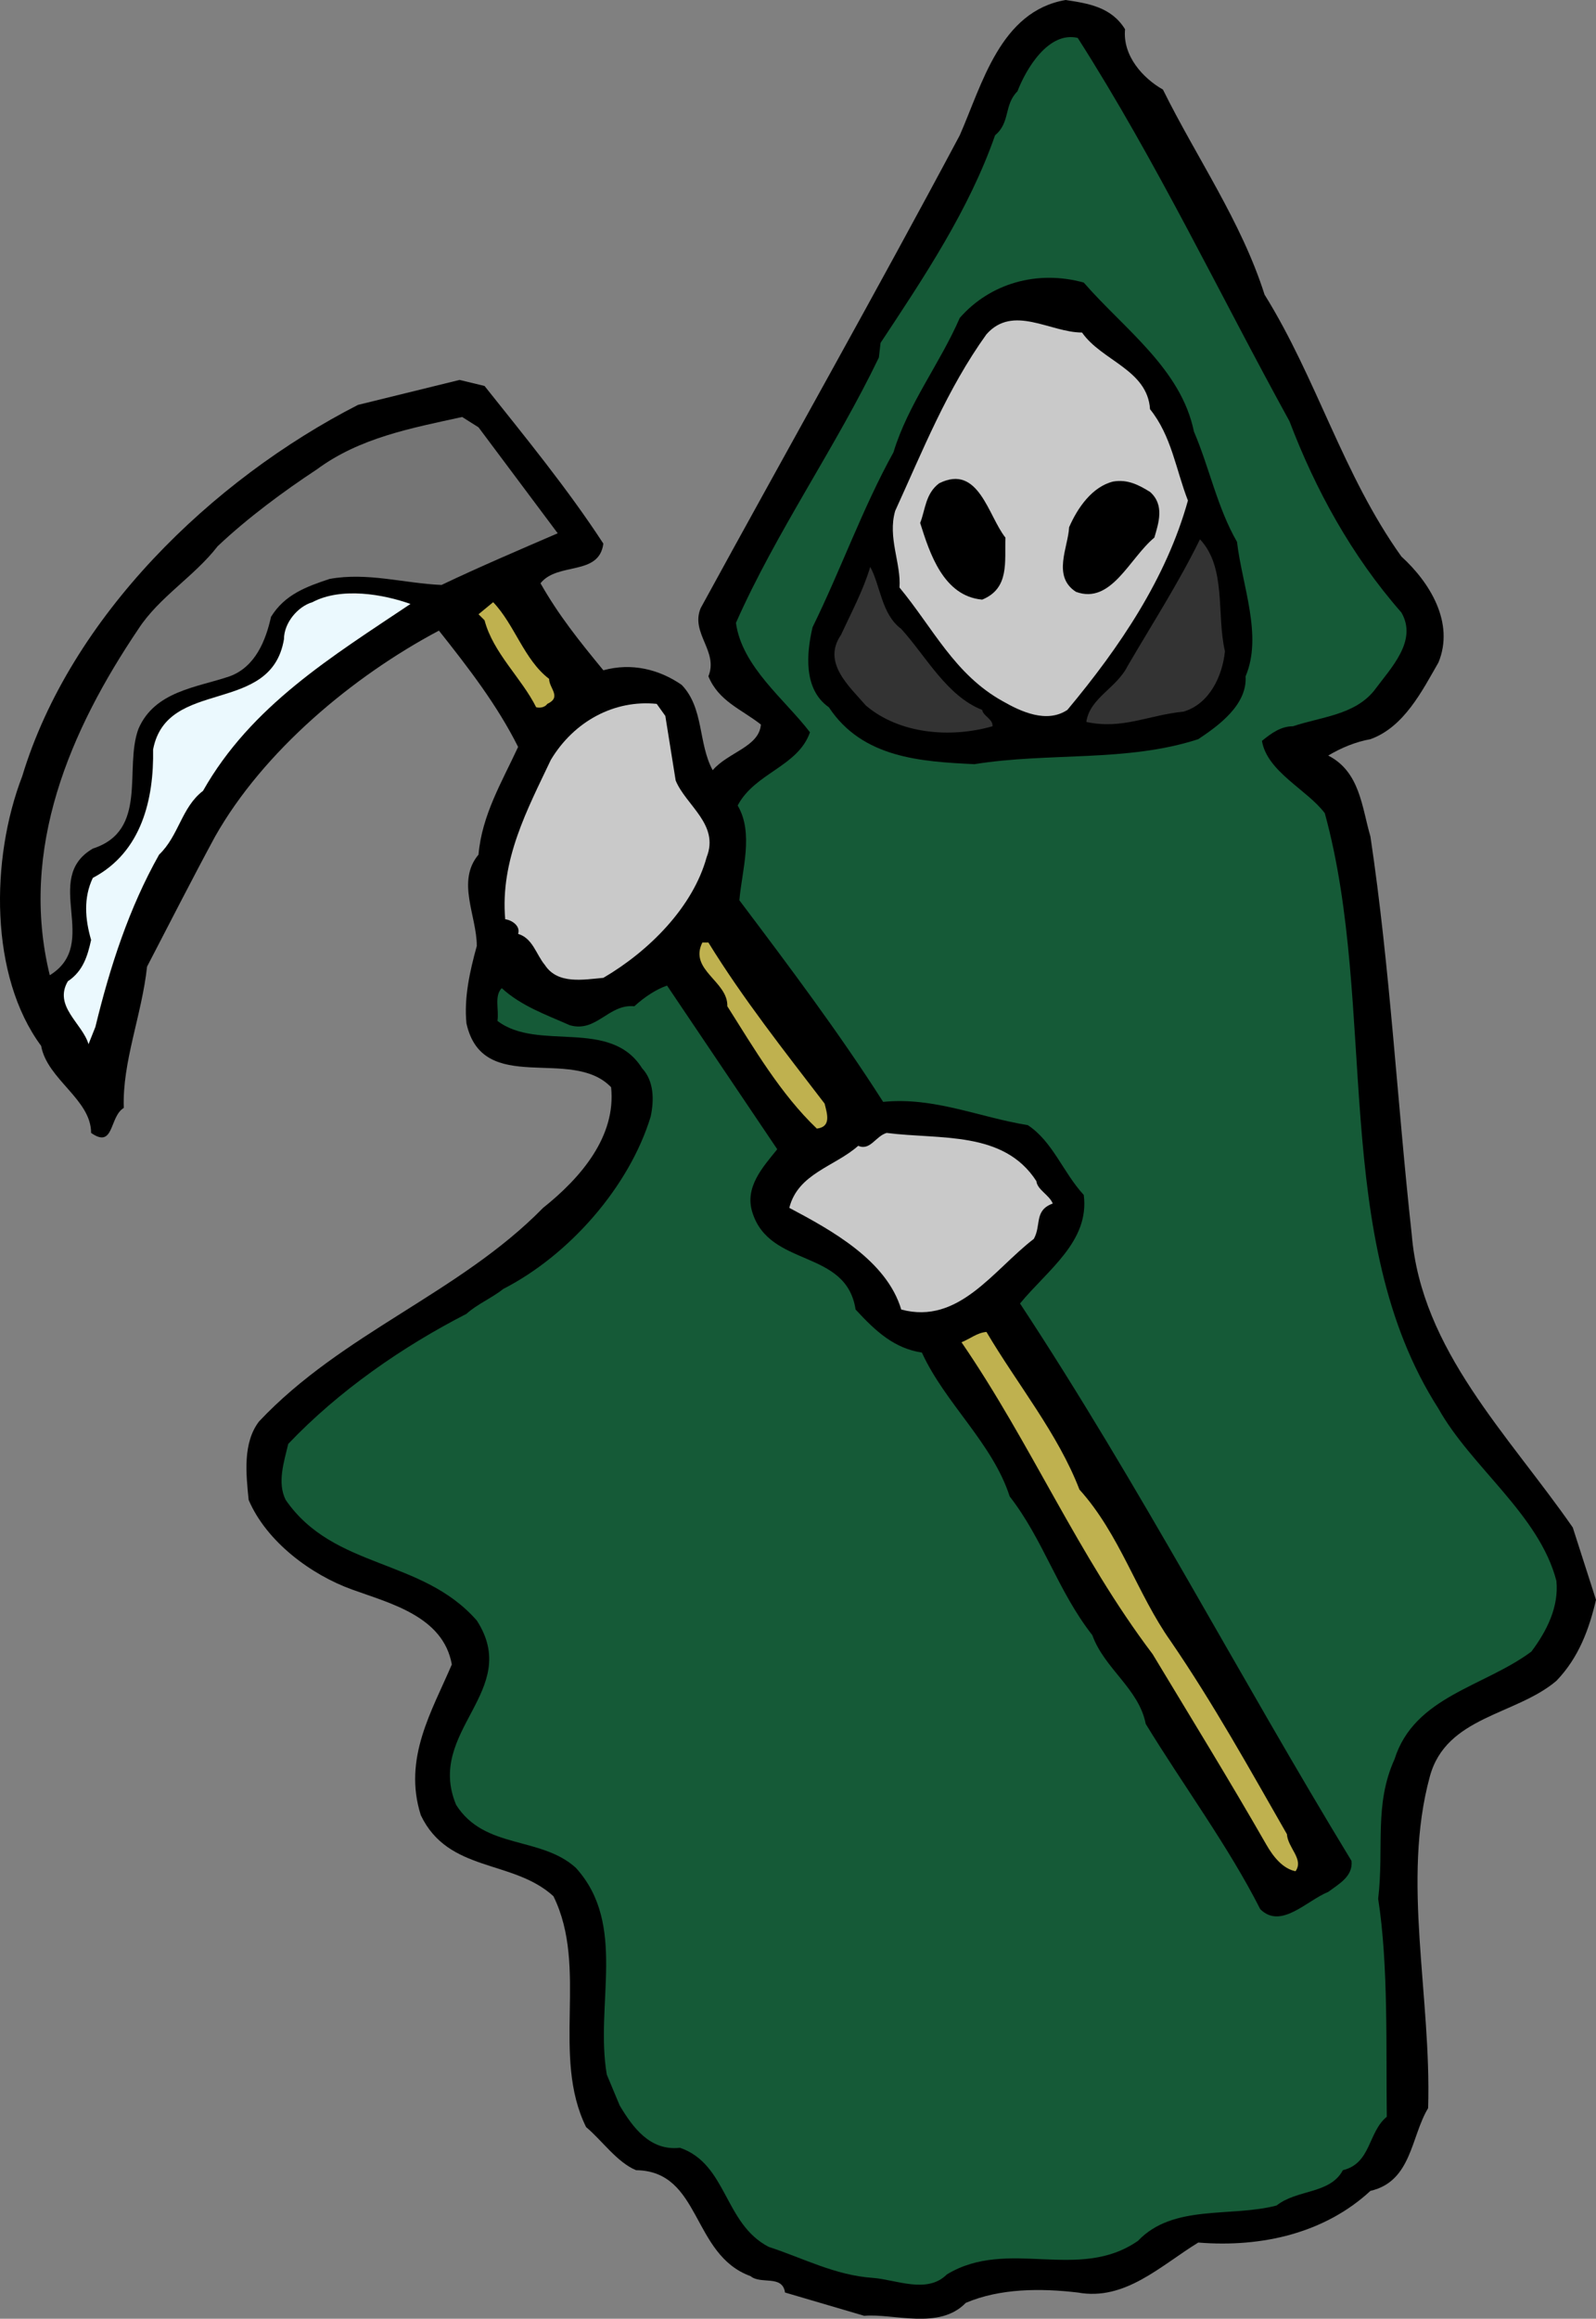
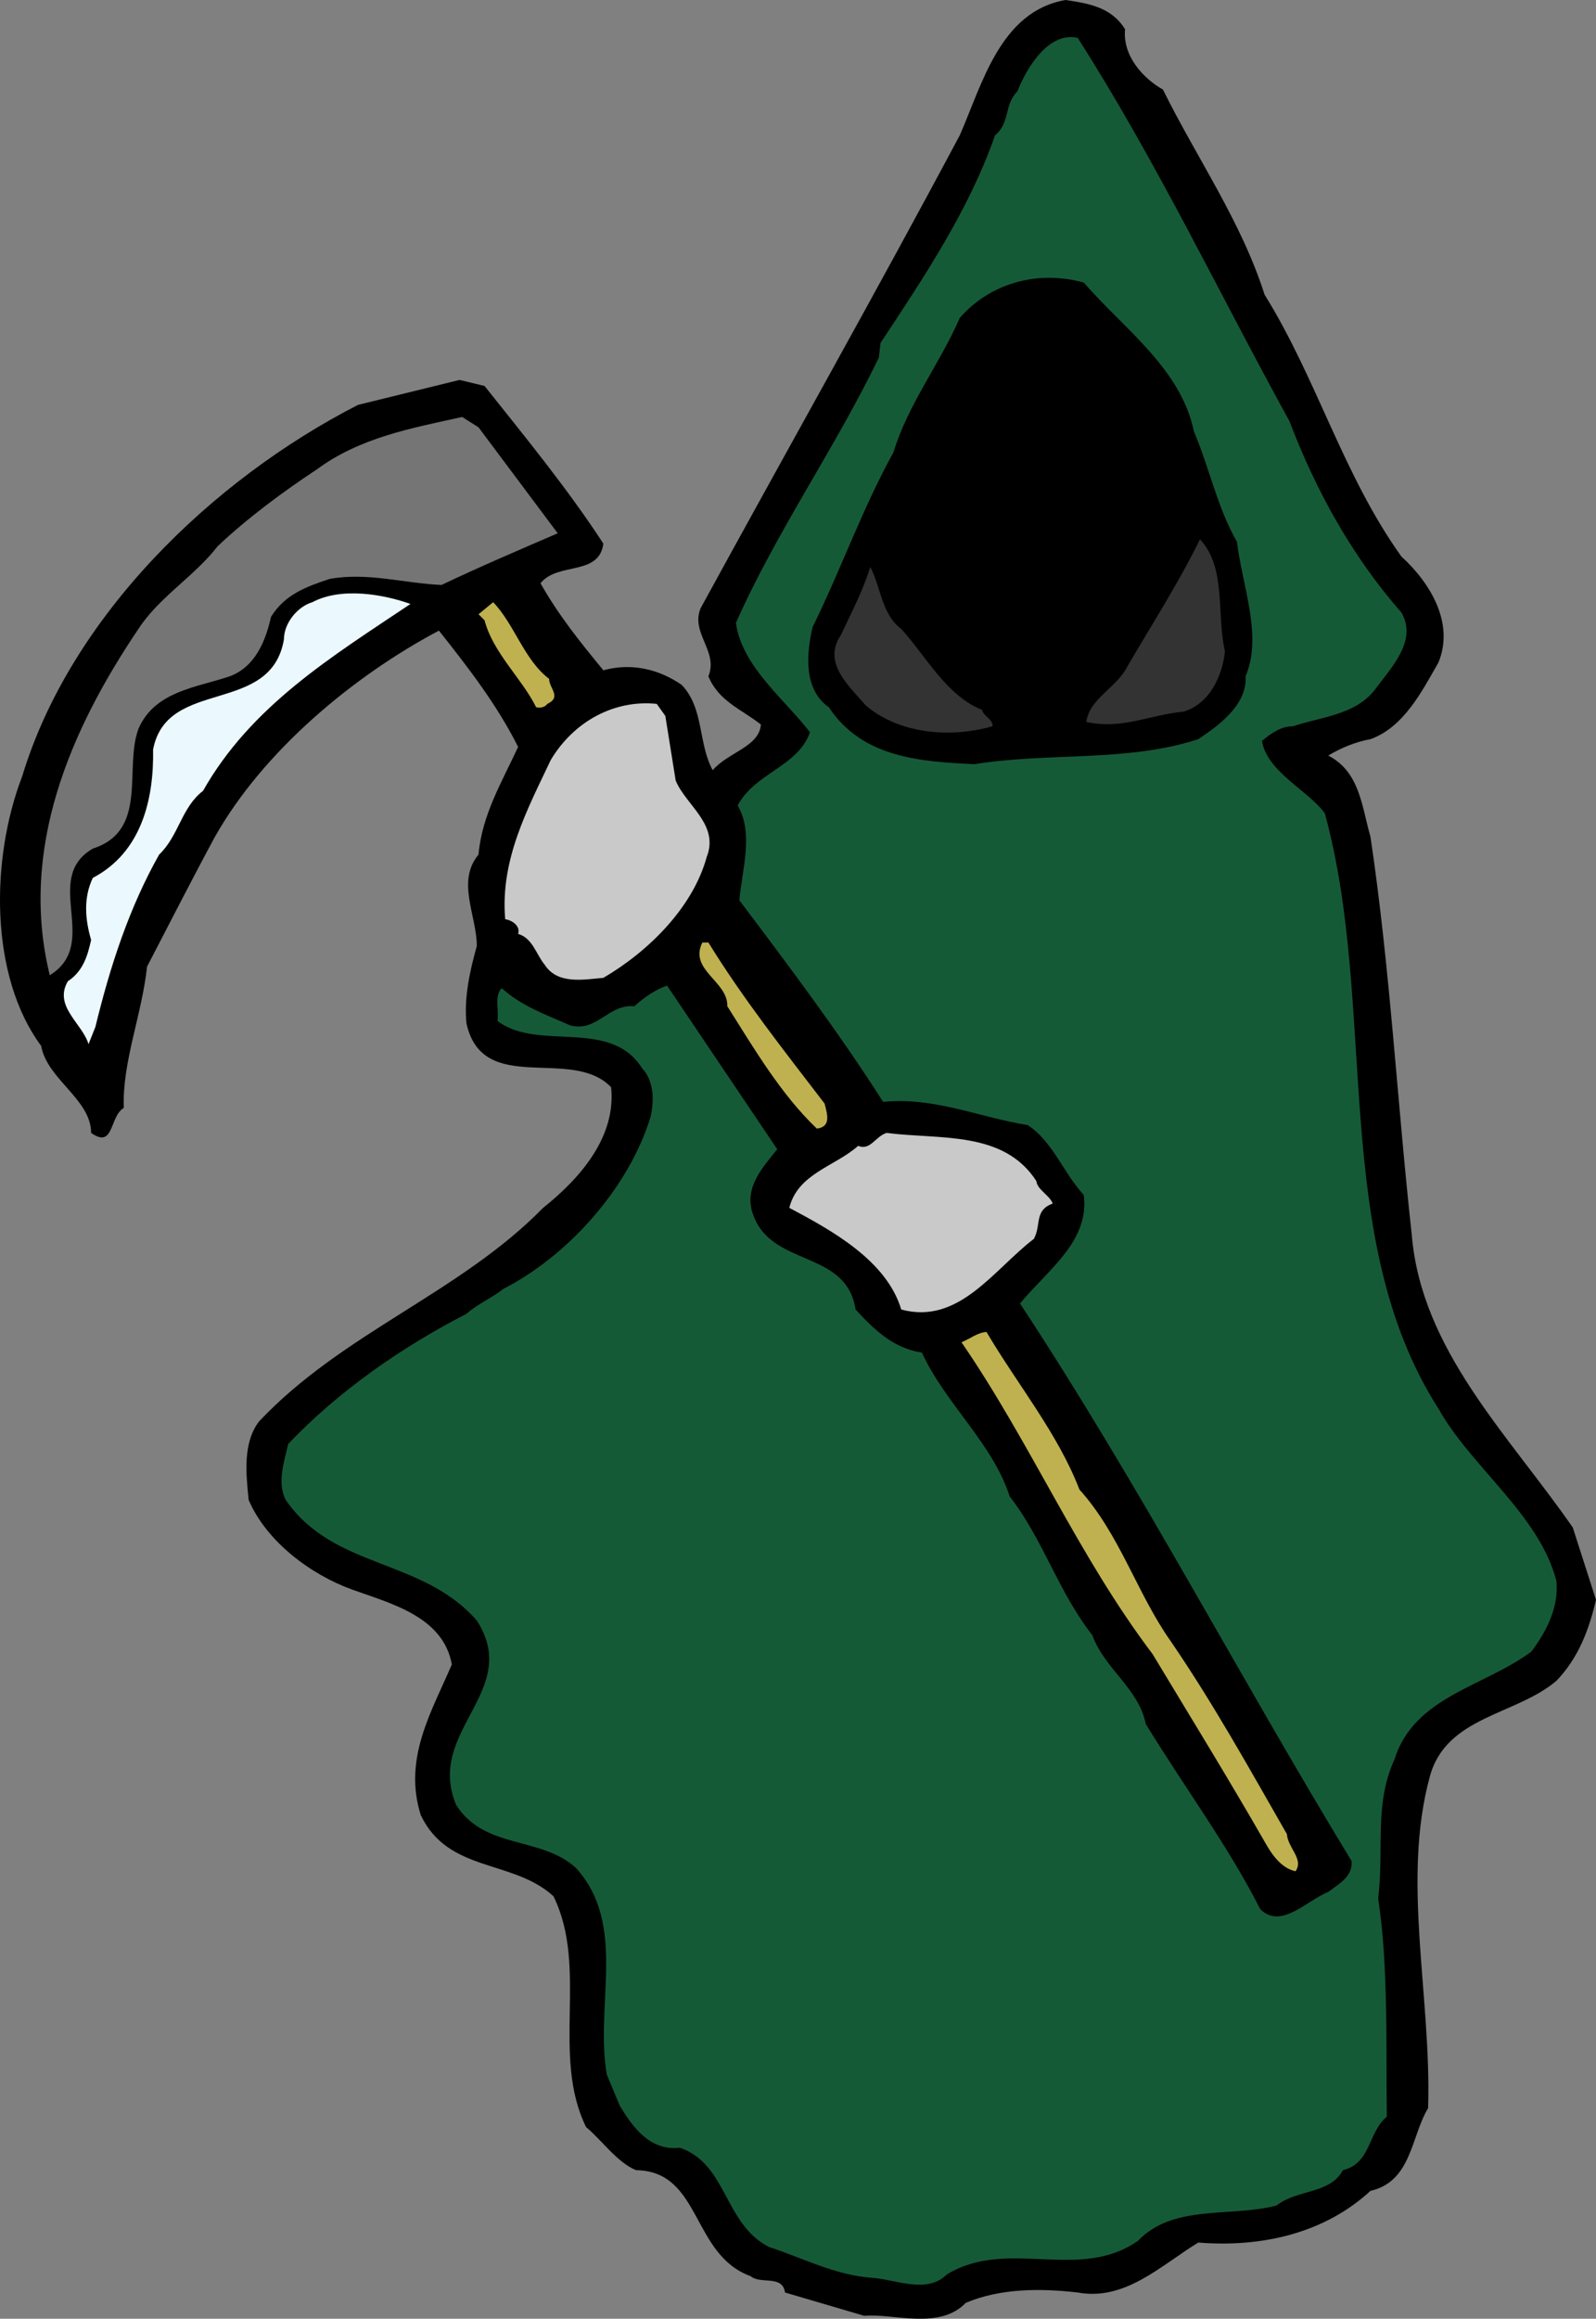
<svg xmlns="http://www.w3.org/2000/svg" width="196.652" height="285.508">
  <rect width="100%" height="100%" fill="#808080" stroke="none" />
  <path d="M138.625 3.605c-.317 3.29 2.23 6.047 4.668 7.426 4.14 8.38 9.656 16.23 12.52 25.246 6.468 10.399 9.652 22.172 16.862 32.25 3.504 3.184 6.579 8.168 4.563 13.047-2.012 3.5-4.242 7.957-8.379 9.442-1.805.32-3.605 1.062-5.2 2.015 3.927 2.016 4.138 6.367 5.2 9.973 2.441 16.336 3.29 32.672 5.09 49.008 1.168 14.215 11.883 24.61 19.84 36.066l2.863 8.91c-.848 3.61-2.121 7.11-4.879 9.973-4.988 4.242-13.578 4.351-15.594 11.777-3.504 12.832.211 27.047-.214 40.84-2.122 3.5-2.016 9.016-7.106 10.184-5.621 5.195-13.367 7-21.215 6.363-4.668 2.863-9.02 7.215-14.851 6.152-4.563-.53-9.547-.53-13.793 1.274-3.285 3.394-8.91 1.273-12.516 1.594l-9.758-2.868c-.32-2.226-2.972-.953-4.246-2.015-7.316-2.653-6.047-12.942-14.11-13.047-2.331-.957-4.241-3.715-6.152-5.305-4.347-8.805.32-19.625-4.027-28.43-4.988-4.562-12.945-2.863-16.34-9.972-2.226-7 1.38-12.832 3.82-18.563-1.058-5.941-7.636-7.53-12.304-9.23-4.988-1.8-10.504-5.832-12.73-11.031-.317-3.18-.743-7 1.273-9.653 10.289-10.926 24.715-15.804 35.008-26.308 4.664-3.711 9.015-8.805 8.379-14.852-4.88-5.09-15.805 1.168-17.82-7.848-.321-3.183.421-6.472 1.273-9.546 0-3.715-2.547-7.957.21-11.247.423-4.878 2.864-8.91 4.88-13.261-2.547-5.09-6.047-9.653-9.758-14.32-10.61 5.624-21.64 14.851-27.582 25.355-2.758 5.09-5.621 10.715-8.38 16.016-.636 5.94-3.077 11.777-2.866 17.398-1.801 1.062-1.164 5.09-4.028 3.078 0-4.137-5.41-6.578-6.156-10.715-6.363-8.594-6.258-23.02-2.332-33.203 5.941-19.625 23.336-36.492 41.371-45.723l12.516-3.074 3.078.742c4.984 6.258 10.289 12.73 14.64 19.414-.53 4.032-5.625 2.227-7.746 4.88 2.227 3.925 4.774 7.105 7.746 10.714 3.5-.957 6.895-.11 9.653 1.801 2.758 2.867 2.015 7.215 3.82 10.504 1.906-2.227 5.727-2.867 5.938-5.625-2.438-1.91-5.196-2.863-6.47-5.938 1.274-3.078-2.226-5.304-.956-8.382 10.61-19.41 21.64-38.93 31.93-58.235 2.761-6.261 4.988-15.277 13.05-16.656 2.758.422 5.621.848 7.317 3.605" />
  <path fill="#155a37" d="M132.793 4.668c9.757 15.273 17.394 31.398 26.093 47.203 3.184 8.383 7.641 16.55 13.79 23.55 2.019 3.5-1.27 6.79-3.391 9.653-2.442 2.973-6.473 3.184-9.973 4.352-1.484 0-2.652.847-3.82 1.8.637 3.82 5.625 6.047 7.746 8.91 6.574 23.977.531 52.302 14 73.305 4.031 7.211 12.414 13.047 14.535 21.215.317 3.184-1.168 6.153-3.078 8.7-5.832 4.347-14.426 5.515-16.867 13.257-2.543 5.625-1.27 10.82-2.016 17.188 1.274 8.168.957 18.351 1.063 26.836-2.336 1.91-1.91 5.73-5.41 6.578-1.59 2.969-5.622 2.332-8.168 4.348-5.622 1.488-12.73-.211-17.079 4.351-7.32 5.09-16.02-.426-23.55 4.137-2.442 2.441-6.258.636-9.125.426-4.664-.32-8.59-2.442-12.832-3.82-5.516-2.864-5.094-10.184-10.926-12.2-3.715.422-5.836-2.547-7.426-5.2l-1.594-3.816c-1.484-8.699 2.547-18.46-3.816-25.46-4.352-3.926-11.246-2.227-14.746-7.743-3.82-9.125 8.168-14.004 2.547-22.703-6.79-7.742-17.61-6.258-23.551-14.851-1.063-2.121-.211-4.664.316-6.895 6.262-6.578 14.11-11.988 21.961-16.016 1.274-1.168 3.074-1.91 4.559-3.078 8.062-4.136 15.488-12.52 18.14-21.215.426-2.015.426-4.351-1.058-5.94-3.926-6.259-12.836-2.017-17.824-5.837.215-1.379-.422-3.074.53-4.031 2.442 2.23 5.517 3.289 8.38 4.562 3.289.957 4.777-2.652 7.957-2.332 1.273-1.168 2.758-2.12 4.031-2.547l13.578 20.153c-1.804 2.23-4.031 4.668-3.074 7.746 2.121 6.894 11.563 4.457 12.727 11.988 2.546 2.758 4.777 4.774 8.168 5.301 2.867 6.262 8.699 11.14 10.82 17.715 4.137 5.308 5.941 11.672 10.183 17.082 1.489 4.137 5.73 6.574 6.579 10.926 4.668 7.636 10.183 15.062 14.109 22.808 2.547 2.543 5.727-1.062 8.379-2.125 1.273-.953 3.078-1.906 2.867-3.816-13.898-22.809-26.098-46.25-40.844-68.633 3.395-4.137 8.594-7.64 7.852-13.367-2.547-2.758-3.82-6.578-6.895-8.594-5.941-.953-11.562-3.5-17.824-2.863-5.41-8.485-11.562-16.656-17.715-24.824.32-3.711 1.805-8.274-.21-11.668 2.12-4.032 7.425-4.774 8.91-9.016-3.075-4.031-8.38-8.063-9.122-13.473 4.985-11.246 12.305-21.64 17.61-32.672l.21-1.804c5.41-8.168 10.926-16.442 14.11-25.563 1.91-1.594 1.059-3.715 2.758-5.414 1.058-2.758 3.82-7.422 7.426-6.574" />
  <path d="M133.535 34.793c4.984 5.73 11.988 10.61 13.578 18.352 1.91 4.457 2.863 9.335 5.305 13.578.636 5.41 3.183 11.562 1.058 16.55.215 3.5-3.289 6.047-5.832 7.743-8.804 2.863-18.351 1.593-27.582 3.078-6.578-.32-13.789-.742-17.93-7.004-3.18-2.227-2.757-6.68-2.011-9.863 3.5-7.11 6.152-14.641 9.969-21.536 1.804-5.941 5.73-10.925 8.168-16.546 3.714-4.247 9.55-5.942 15.277-4.352" />
-   <path fill="#c9c9c9" d="M133.324 40.945c2.437 3.5 8.059 4.563 8.379 9.442 2.652 3.289 3.18 7.425 4.668 11.246-2.653 9.547-8.383 18.031-14.852 25.777-2.547 1.695-5.73.211-7.957-1.062-5.941-3.29-8.594-9.016-12.73-14.004.215-2.969-1.485-6.149-.532-9.438 3.399-7.426 6.368-14.957 11.247-21.746 3.289-3.715 7.851-.215 11.777-.215" />
  <path fill="#757575" d="M68.718 65.664c-4.668 2.016-9.652 4.137-14.32 6.363-4.668-.21-9.121-1.59-13.789-.742-2.863.953-5.516 1.91-7.215 4.668-.636 2.863-1.91 6.152-5.09 7.32-4.03 1.38-9.23 1.801-11.246 6.47-1.804 4.878 1.274 12.519-5.62 14.745-6.368 3.715 1.058 11.668-5.305 15.594-3.82-15.594 2.546-30.23 10.925-42.645 2.547-3.925 6.895-6.468 9.762-10.183 3.71-3.5 8.168-6.79 12.2-9.442 5.3-3.925 11.667-5.093 17.925-6.468l2.016 1.273 9.757 13.047" />
  <path d="M123.883 66.195c-.106 2.97.527 6.258-2.864 7.637-4.777-.426-6.472-5.73-7.64-9.441.636-1.594.636-3.606 2.336-4.88 4.878-2.44 6.043 4.032 8.168 6.684m17.82-5.625c1.805 1.594 1.062 3.82.531 5.625-3.078 2.543-5.305 8.274-9.656 6.68-2.969-1.906-.953-5.516-.848-7.953 1.063-2.442 2.863-4.988 5.41-5.625 1.805-.317 3.184.426 4.563 1.273" />
  <path fill="#333" d="M150.933 80.195c-.32 3.078-1.91 6.473-5.093 7.426-4.348.426-7.532 2.23-11.989 1.274.426-2.97 3.715-4.137 5.094-6.895 2.969-5.094 6.258-10.184 8.91-15.594 3.29 3.5 2.016 9.227 3.078 13.79m-39.886-2.759c3.074 3.395 5.62 8.274 9.972 9.973.106.742 1.38 1.168 1.27 2.016-5.196 1.484-11.457.953-15.594-2.547-2.121-2.442-5.41-5.305-3.074-8.7 1.273-2.757 2.758-5.515 3.605-8.378 1.274 2.332 1.38 5.832 3.82 7.636" />
  <path fill="#ebf9fe" d="M50.578 74.363C40.925 80.832 30.957 86.88 25.015 97.38c-2.652 2.02-2.972 5.52-5.41 7.851-3.71 6.579-6.047 13.79-7.851 21.215l-.848 2.125c-.742-2.547-4.348-4.668-2.547-7.746 1.91-1.273 2.441-3.18 2.867-5.09-.746-2.547-.957-5.199.211-7.64 6.047-3.18 7.531-9.758 7.426-15.805 1.695-8.91 14.531-4.137 16.125-13.578 0-2.016 1.695-4.031 3.5-4.563 3.605-1.91 8.805-.953 12.09.215" />
  <path fill="#bfb14f" d="M67.66 83.59c0 1.168 1.59 2.23-.215 3.078-.316.422-.848.531-1.379.422-1.8-3.606-5.3-6.68-6.363-10.715l-.742-.742 1.804-1.485c2.649 2.758 3.817 7.11 6.895 9.442" />
  <path fill="#c9c9c9" d="M83.254 96.11c1.273 3.074 5.41 5.41 3.816 9.437-1.695 6.156-7.105 11.566-12.727 14.855-2.441.211-5.625.848-7.214-1.593-1.063-1.274-1.485-3.29-3.29-3.817.32-.957-.742-1.699-1.59-1.805-.636-7.32 2.759-13.578 5.622-19.625 2.863-4.773 7.847-7.425 13.047-6.894l1.062 1.484 1.274 7.957" />
  <path fill="#bfb14f" d="M87.285 116.05c4.242 6.895 9.441 13.473 14.32 19.837.317 1.273.848 2.863-.957 3.078-4.453-4.246-7.742-9.867-11.031-15.063.105-3.078-4.774-4.457-3.074-7.851h.742" />
  <path fill="#c9c9c9" d="M127.699 145.434c.11 1.062 1.594 1.699 2.016 2.757-2.332.852-1.38 2.653-2.332 4.352-4.985 3.82-9.23 10.61-16.336 8.7-1.805-6.048-8.594-9.763-13.793-12.52 1.062-4.243 5.625-5.09 8.488-7.637 1.484.637 2.121-1.168 3.5-1.59 6.578.848 14.426-.32 18.457 5.938" />
  <path fill="#bfb14f" d="M121.547 164c3.82 6.469 8.804 12.516 11.457 19.41 4.984 5.516 7.109 12.836 11.246 18.672 5.3 7.742 9.758 15.805 14.32 23.762.105 1.695 2.121 3.074 1.059 4.562-1.59-.32-2.758-1.804-3.606-3.289-4.562-7.957-9.336-15.699-14.004-23.445-9.226-12.2-14.957-25.883-23.547-38.399 1.059-.425 1.907-1.168 3.075-1.273" />
</svg>